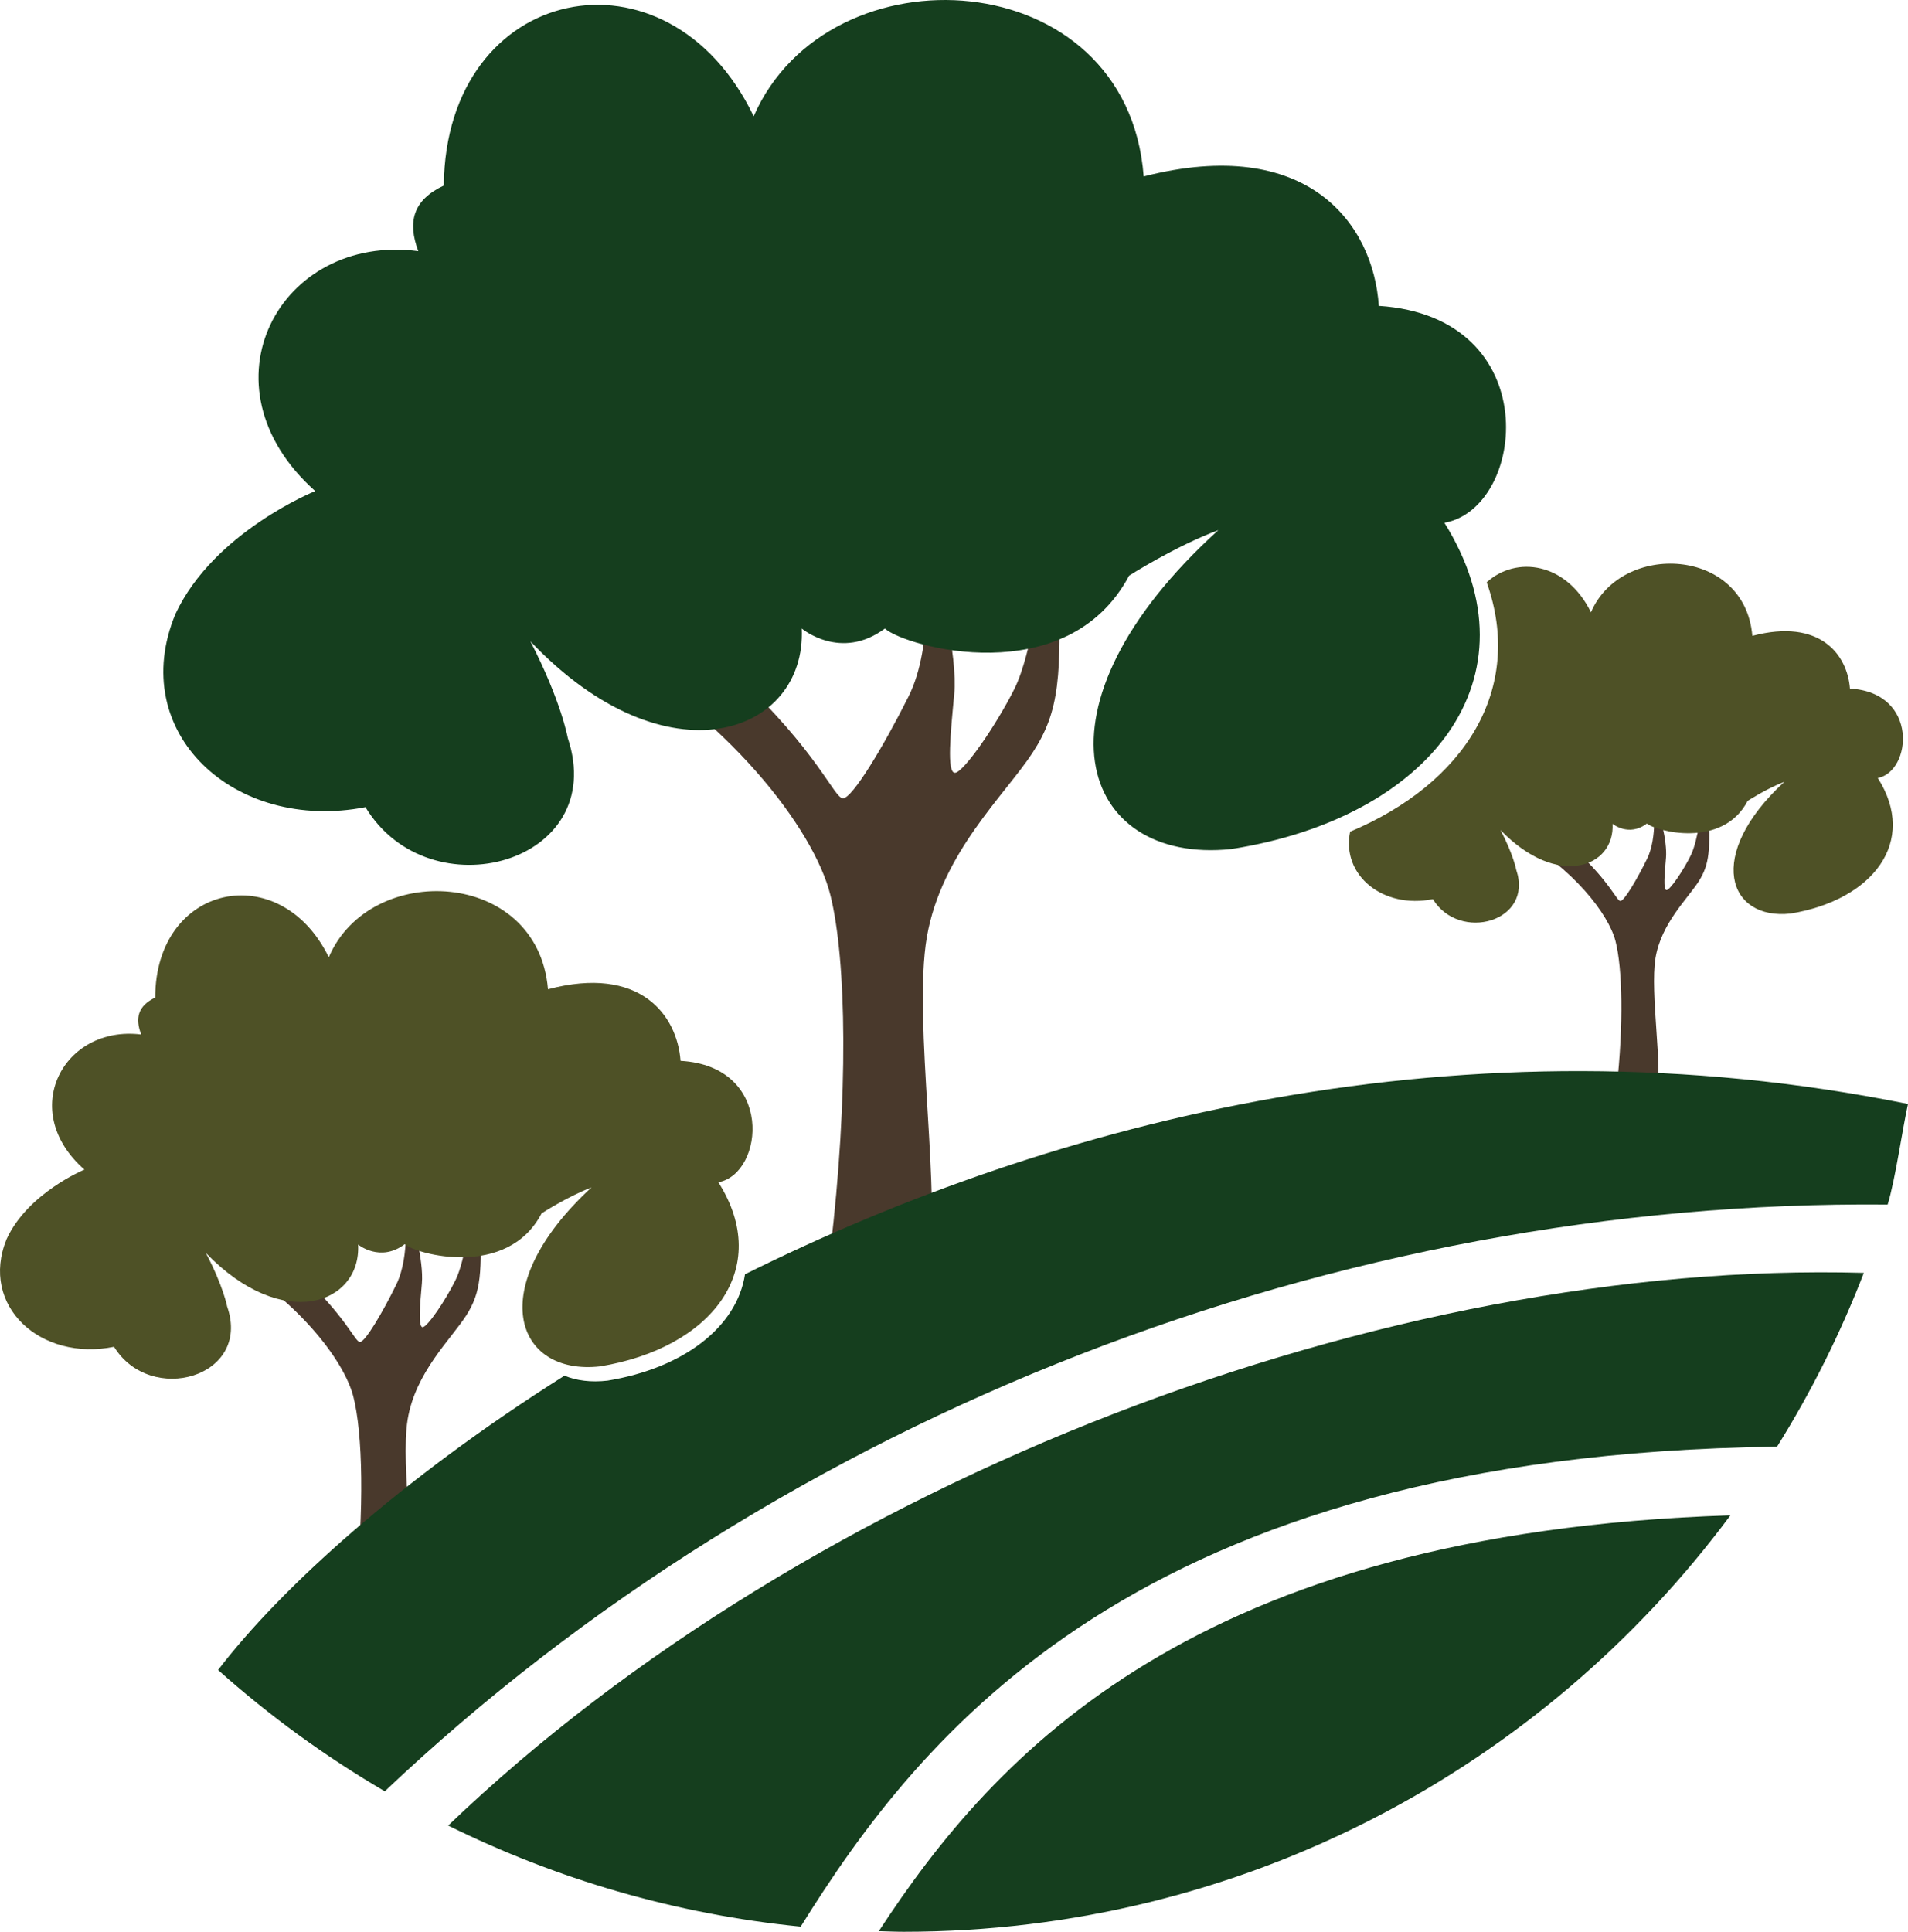
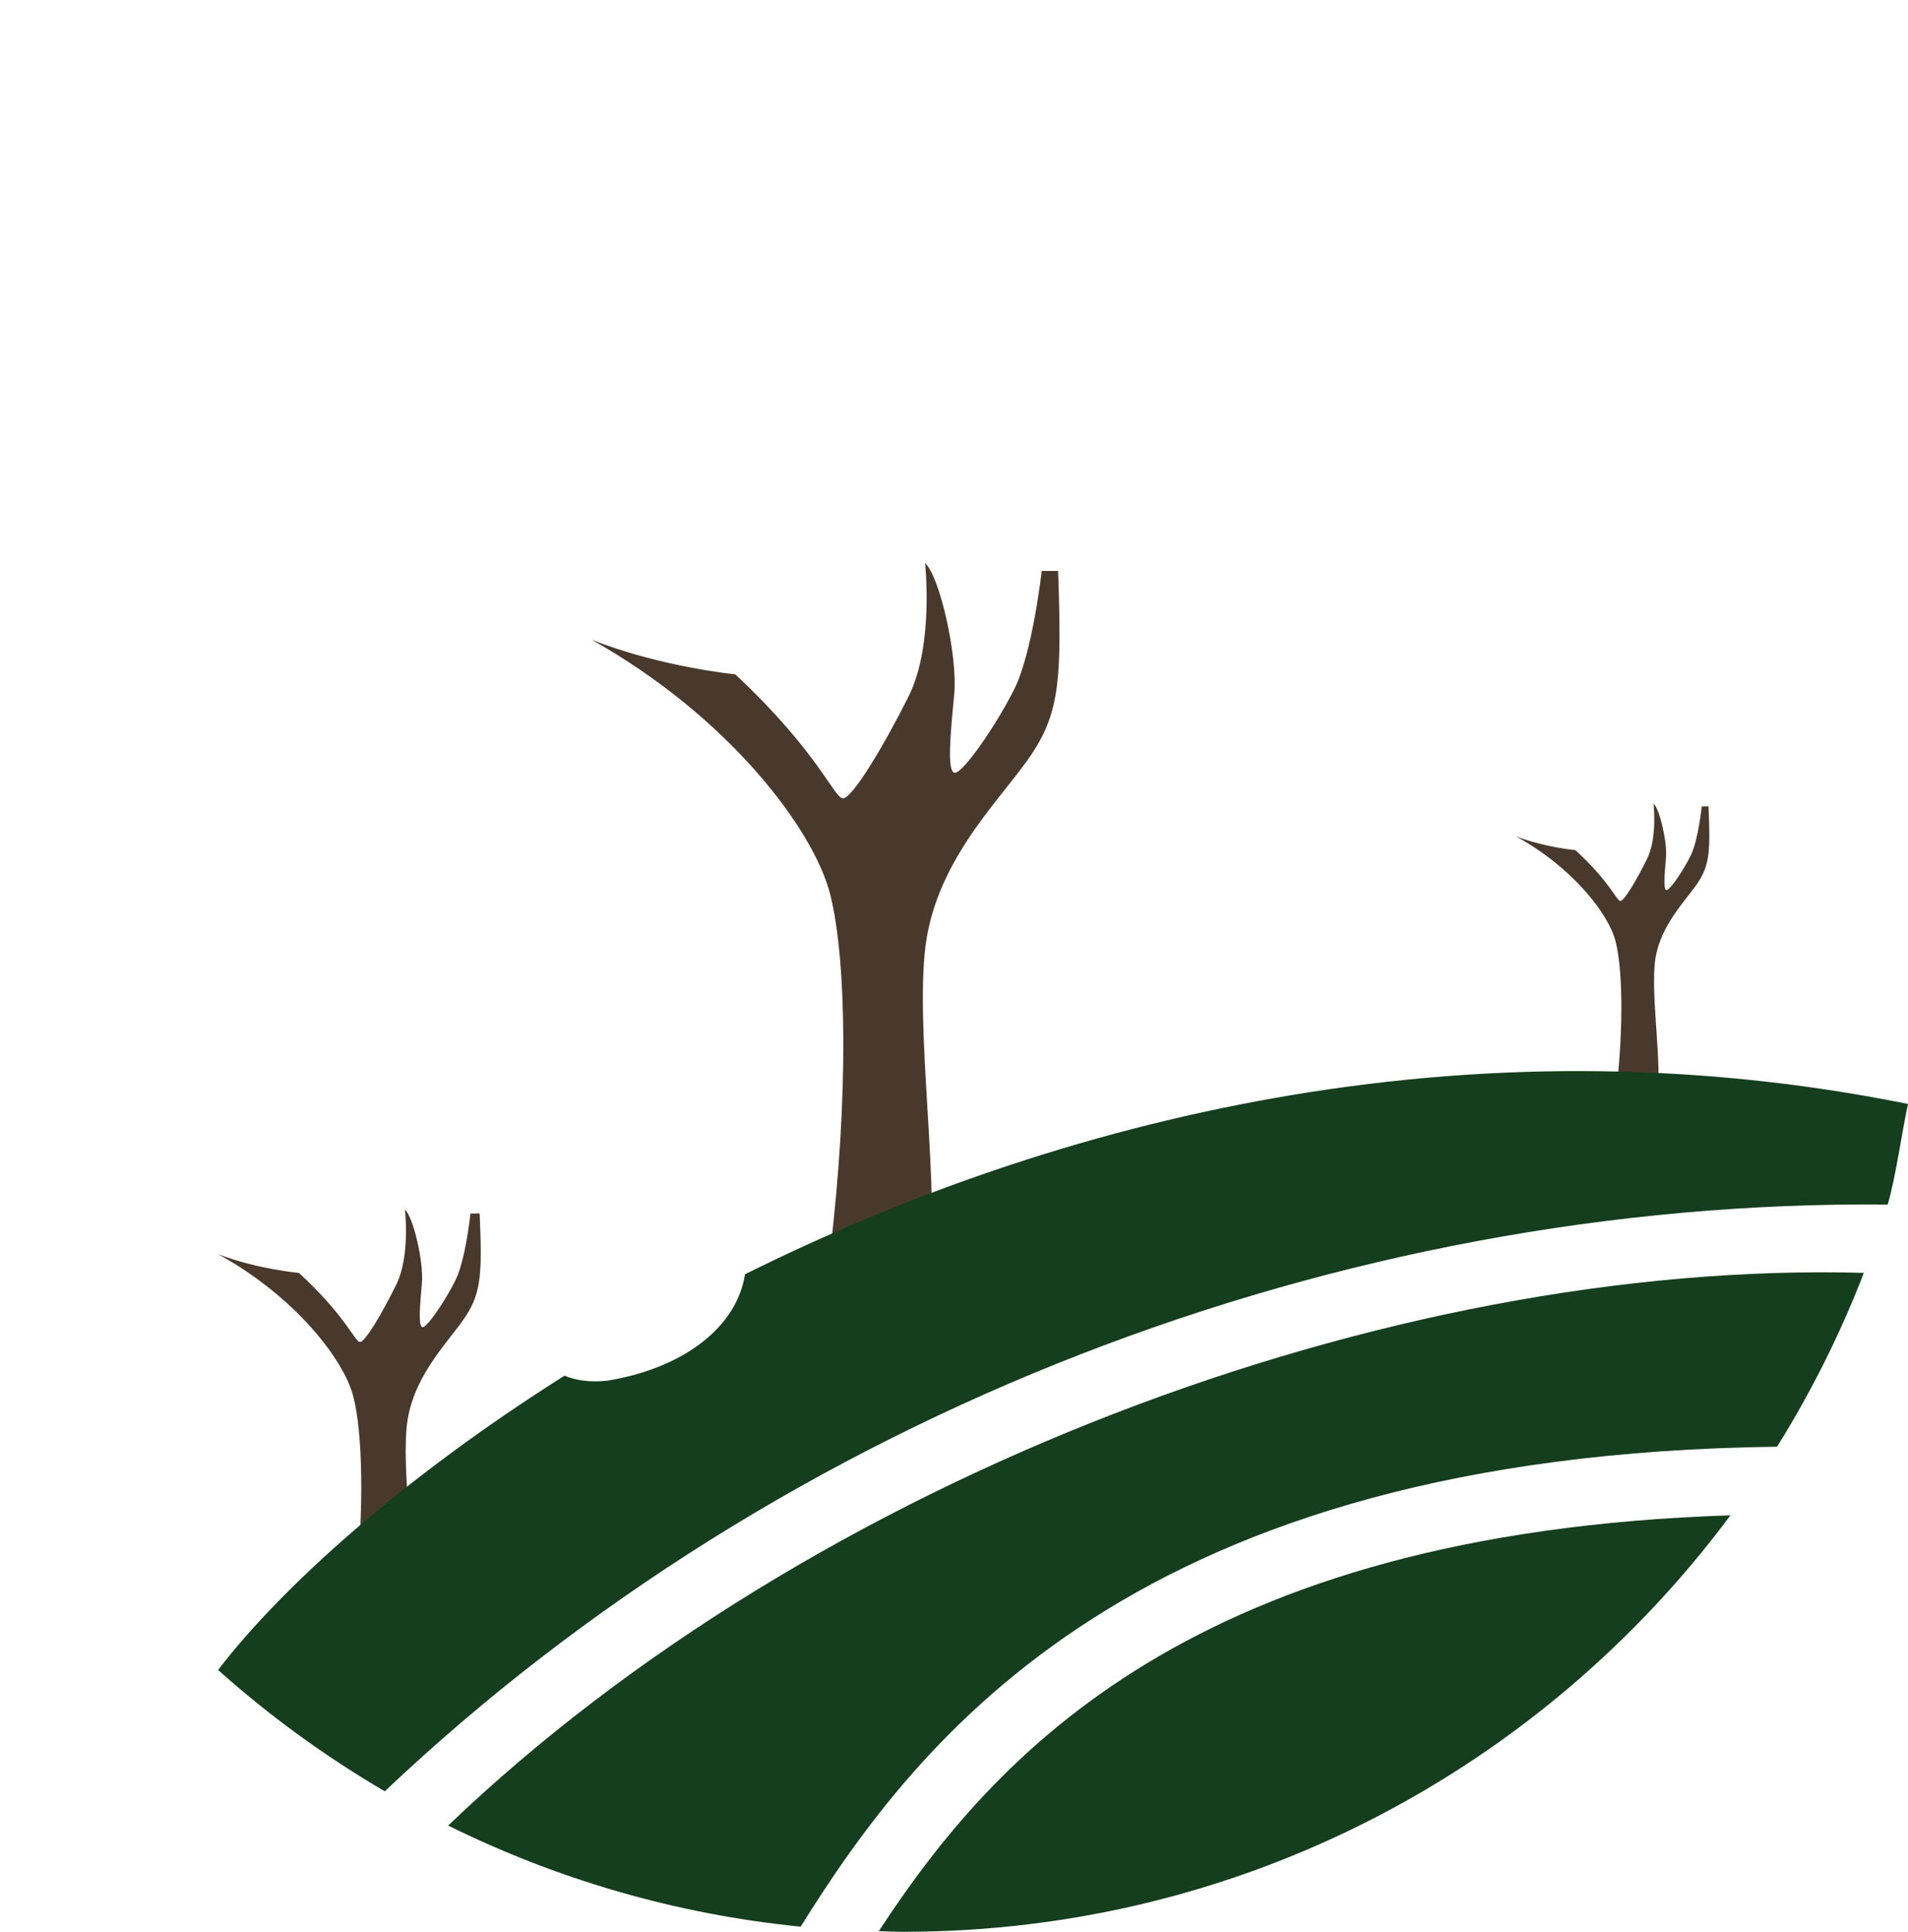
<svg xmlns="http://www.w3.org/2000/svg" id="Capa_1" data-name="Capa 1" viewBox="0 0 865.92 876.56">
  <defs>
    <style>
      .cls-1 {
        fill: #153e1e;
      }

      .cls-1, .cls-2, .cls-3 {
        stroke-width: 0px;
      }

      .cls-2 {
        fill: #4e5126;
      }

      .cls-3 {
        fill: #49392c;
      }
    </style>
  </defs>
  <path class="cls-1" d="m363.37,874.24c53.77-86.26,152.29-214.23,443.12-217.78,15.5-24.83,28.71-51.22,39.39-78.88-215.72-6.04-477.74,92.9-642.48,250.78,49.08,24.27,103,40.22,159.97,45.88h0Z" />
  <path class="cls-1" d="m398.85,876.28c3.75.09,7.47.28,11.24.28,153.75,0,290.13-74.32,375.24-188.97-243.13,7.83-333.92,108.17-386.49,188.69h.01Z" />
  <path class="cls-3" d="m376.83,567.36c8.27-69.48,7.44-131.52,0-161.29-7.44-29.78-46.32-81.06-108.36-115.8,31.43,12.41,65.23,15.72,65.23,15.72,38.05,35.57,44.78,56.25,48.91,56.25s18.2-23.16,29.78-46.32,7.44-60.38,7.44-60.38c6.62,5.79,14.89,42.18,13.23,59.55-1.65,17.37-3.49,35.57.32,35.57s18.7-21.51,26.98-38.05c8.27-16.54,12.41-53.52,12.41-53.52h7.44c1.65,47.73.83,63.44-11.58,82.47-12.41,19.02-41.36,45.49-47.97,83.54-6.62,38.05,7.44,122.42,0,149.71-7.44,27.3-43.84-7.44-43.84-7.44h.01Z" />
  <path class="cls-3" d="m733.7,493.63c3.19-28.74,2.64-54.38-.54-66.66-3.18-12.28-19.41-33.34-45.17-47.49,13.03,5.02,27.01,6.28,27.01,6.28,15.84,14.57,18.69,23.09,20.4,23.08s7.44-9.63,12.15-19.24,2.87-24.98,2.87-24.98c2.75,2.37,6.29,17.38,5.67,24.57-.63,7.18-1.33,14.71.25,14.7,1.58-.01,7.66-8.95,11.02-15.81,3.36-6.86,4.95-22.16,4.95-22.16l3.08-.02c.84,19.72.55,26.22-4.51,34.12s-16.94,18.94-19.55,34.69,3.49,50.57.5,61.87c-2.99,11.31-18.14-2.93-18.14-2.93v-.02Z" />
-   <path class="cls-2" d="m839.57,312.44c-1.15-15.37-13.59-32.02-44.29-23.91-3.4-40.31-59.49-42.93-73.24-10.69-11.1-22.67-33.86-25.82-47.33-13.62,17.22,48.43-9.89,91.23-61.97,113.17-4.07,19.82,14.97,35.18,37.54,30.6,12.12,19.73,45.89,10.23,37.84-13.3,0,0-1.25-6.83-7.15-18.06,25.86,26.8,51.93,17.01,50.87-2.81,0,0,7.36,6.09,15.59-.13,3.79,3.39,34.28,11.69,45.73-10.28,0,0,8.5-5.54,16.68-8.68-36.31,33.45-25.47,62.99,2.88,59.8,37.21-6.11,57.85-32.6,39.5-61.51,15.36-2.86,18.83-38.78-12.64-40.58h0Z" />
  <path class="cls-3" d="m161.06,724.12c4.33-39.04,3.58-73.85-.73-90.53s-26.37-45.29-61.35-64.51c17.7,6.82,36.69,8.52,36.69,8.52,21.52,19.79,25.39,31.37,27.71,31.35,2.32-.02,10.11-13.08,16.5-26.13s3.9-33.93,3.9-33.93c3.74,3.22,8.55,23.61,7.7,33.37-.85,9.76-1.8,19.98.34,19.96,2.14-.02,10.4-12.16,14.97-21.48s6.72-30.1,6.72-30.1l4.18-.03c1.15,26.78.75,35.61-6.12,46.34-6.88,10.73-23.01,25.72-26.55,47.11-3.54,21.39,4.74,68.68.68,84.03-4.05,15.35-24.64-3.98-24.64-3.98h0Z" />
  <path class="cls-1" d="m338.11,578.2c-3.66,23.87-27.73,42.58-62.4,48.28-7.51.85-14.12,0-19.52-2.26-74.5,47.02-129.24,96.9-157.21,133.55,23.24,20.77,48.58,39.2,75.64,55.04,180.98-171.33,433.4-268.56,682.07-266.24,3.55-11.57,6.58-33.71,9.23-45.64-201.74-40.72-387.43,7.51-527.81,77.27h0Z" />
-   <path class="cls-1" d="m257.67,334.83c19.02,57.07-62.86,79.41-91.81,31.43-59.55,11.58-108.56-33.91-86.23-87.68,17.37-37.22,63.42-55.75,63.42-55.75-53.76-47.97-16.07-117.13,46.79-108.86-4.96-13.23-2.48-23.16,11.58-29.78.83-91.81,101.74-112.49,140.62-31.43,33.91-77.75,169.57-70.31,177.01,27.3,74.44-19.02,104.22,21.51,106.7,58.73,76.1,4.96,67,91.81,29.78,98.43,43.84,70.31-6.62,134-96.78,148.06-68.65,7.16-94.3-64.52-5.79-144.75-19.85,7.44-40.53,20.68-40.53,20.68-28.12,52.94-101.74,32.26-110.84,23.99-20.03,14.89-37.73,0-37.73,0,2.16,47.97-61.11,71.14-123.15,5.79,14.06,27.3,16.96,43.84,16.96,43.84h0Z" />
-   <path class="cls-2" d="m103.16,593.06c10.94,31.95-34.92,44.86-51.39,18.06-33.37,6.77-61.09-18.54-48.8-48.82,9.58-20.97,35.34-31.58,35.34-31.58-30.4-26.68-9.55-65.67,25.77-61.31-2.85-7.41-1.5-12.99,6.36-16.77.05-51.54,56.59-63.6,78.78-18.28,18.68-43.8,94.86-40.23,99.48,14.52,41.7-11.02,58.6,11.6,60.16,32.48,42.74,2.44,38.02,51.23,17.16,55.11,24.93,39.26-3.1,75.24-53.65,83.54-38.5,4.33-53.22-35.78-3.91-81.22-11.11,4.27-22.66,11.79-22.66,11.79-15.54,29.84-56.96,18.57-62.1,13.97-11.18,8.45-21.18.17-21.18.17,1.43,26.92-33.98,40.21-69.1,3.81,8.02,15.26,9.72,24.53,9.72,24.53h.02Z" />
</svg>